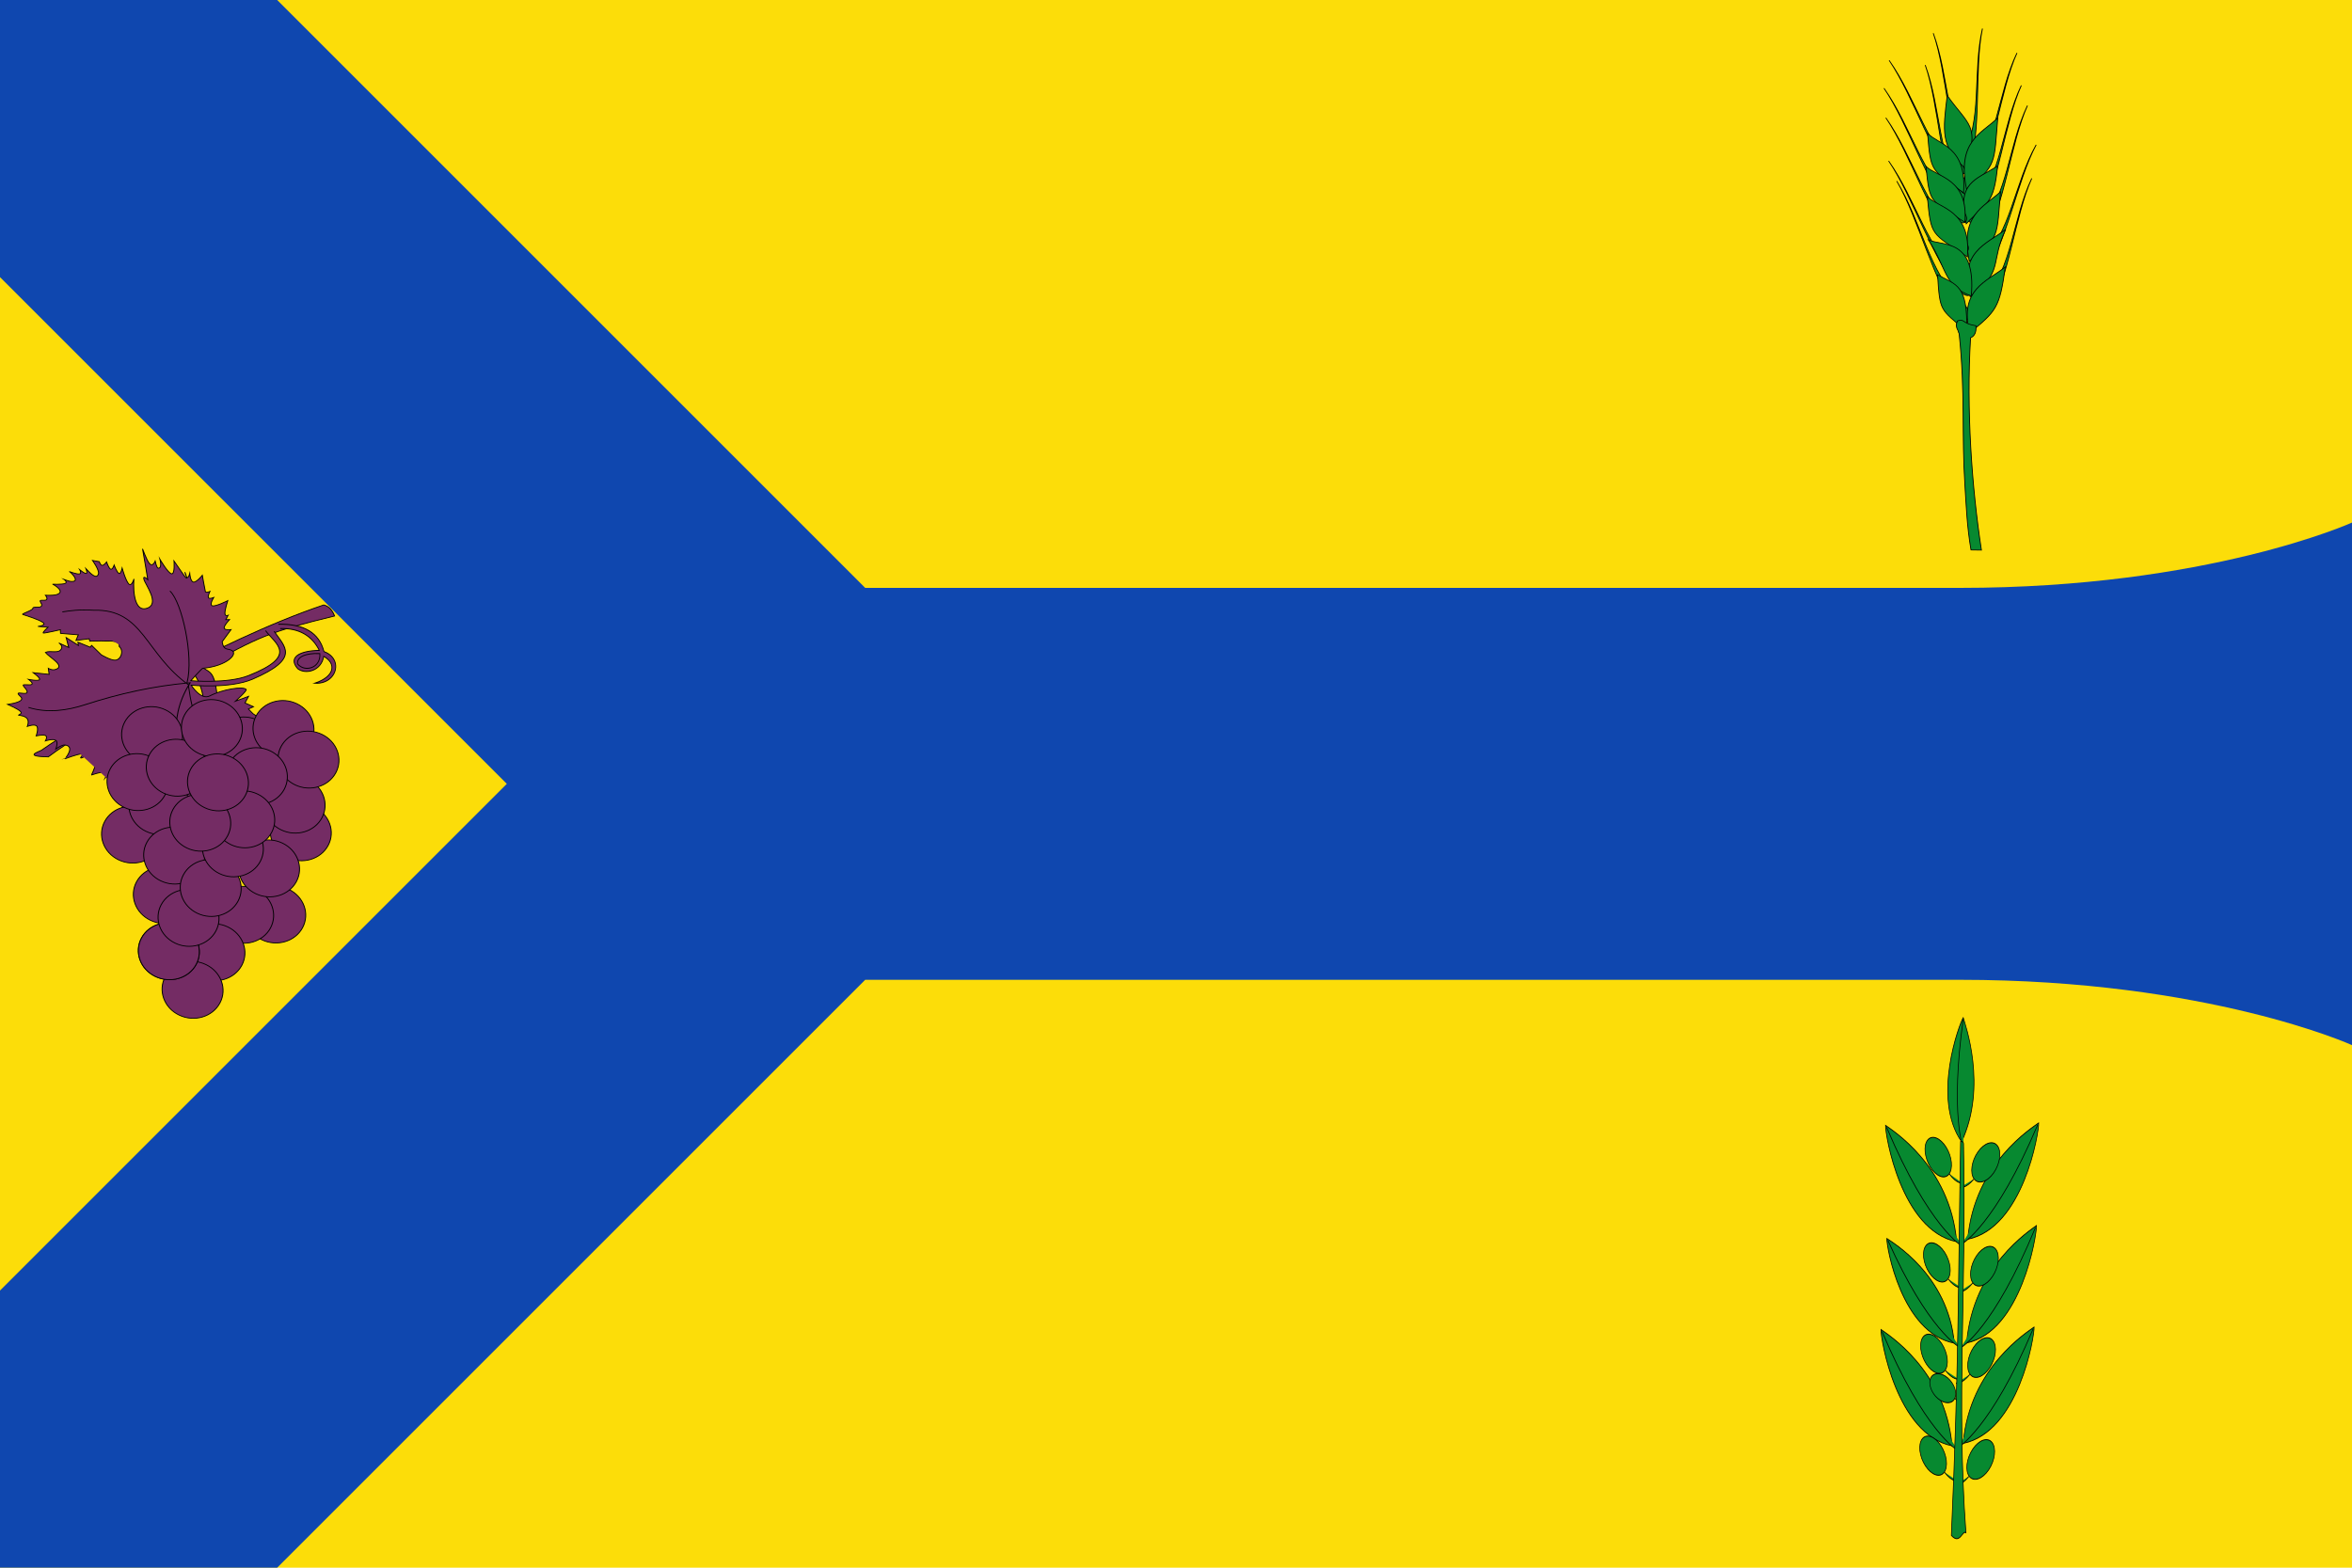
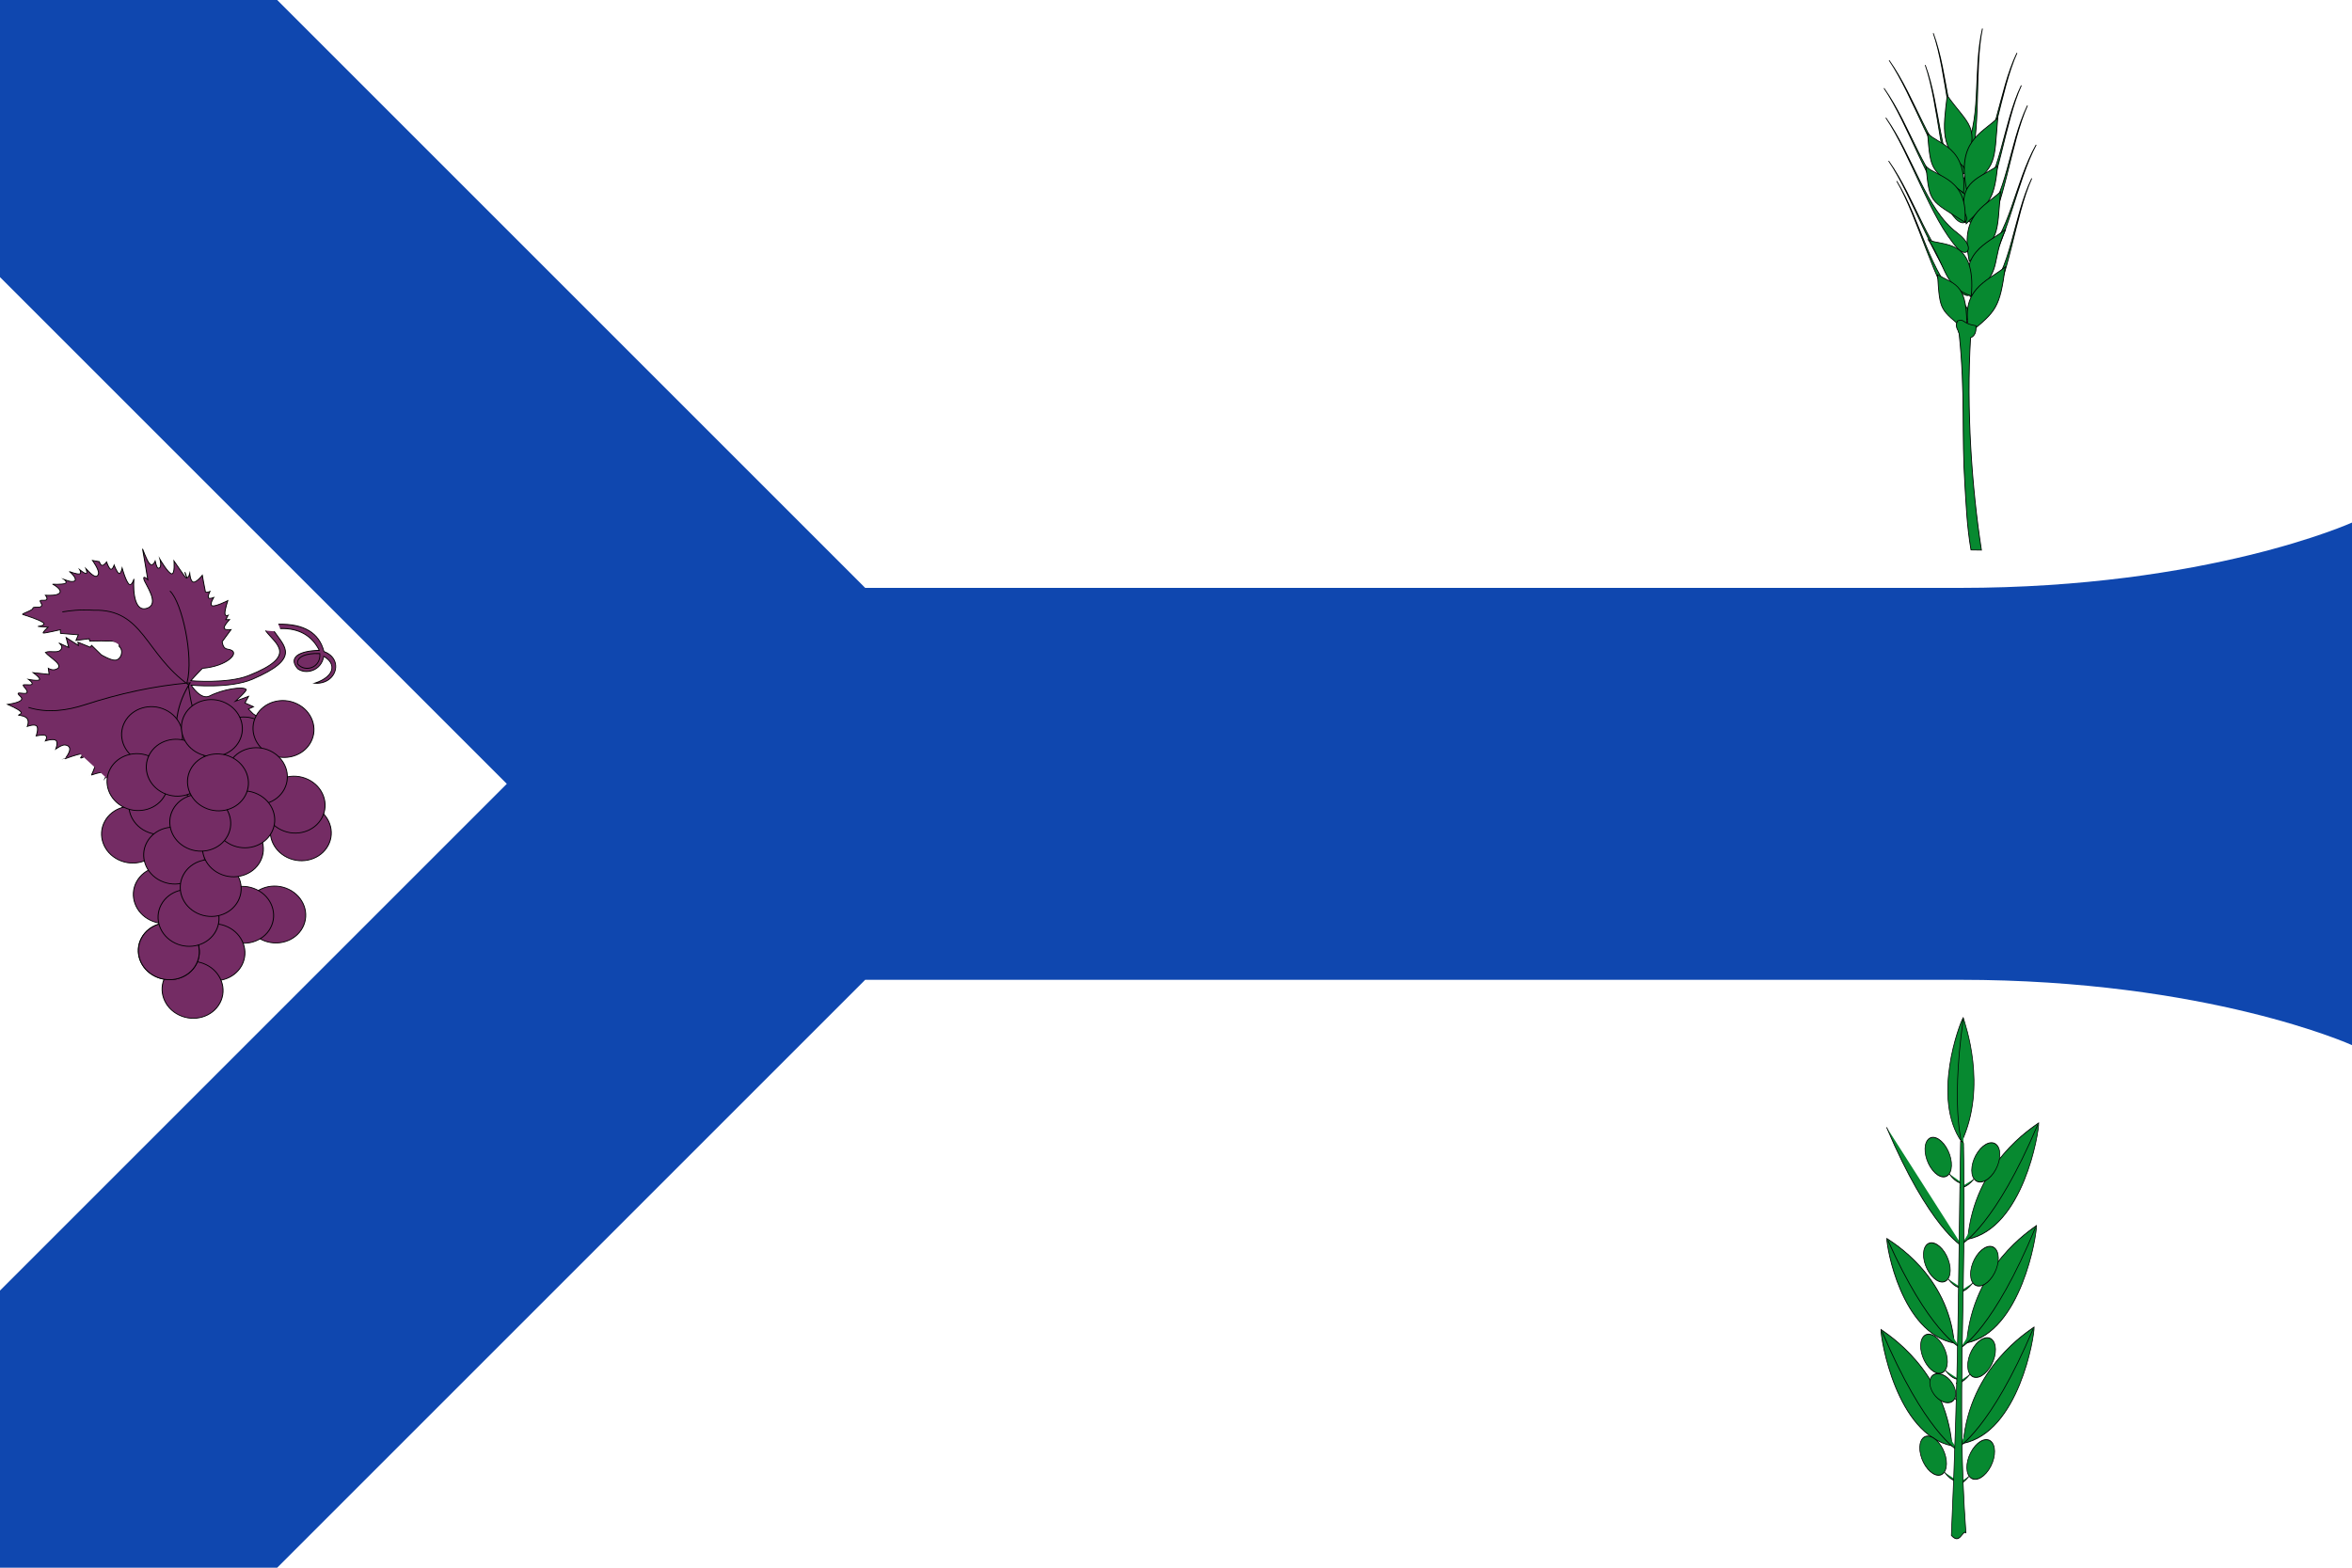
<svg xmlns="http://www.w3.org/2000/svg" width="3000" height="2000">
  <defs>
    <linearGradient id="a">
      <stop style="stop-color:#5d070b;stop-opacity:1" offset="0" />
      <stop offset=".5" style="stop-color:#ed1c24;stop-opacity:1" />
      <stop style="stop-color:#5d070a;stop-opacity:1" offset="1" />
    </linearGradient>
    <linearGradient id="b">
      <stop style="stop-color:#403800;stop-opacity:1" offset="0" />
      <stop offset=".5" style="stop-color:#c8af00;stop-opacity:1" />
      <stop style="stop-color:#403900;stop-opacity:1" offset="1" />
    </linearGradient>
    <linearGradient id="c">
      <stop offset="0" style="stop-color:#746f61;stop-opacity:1" />
      <stop style="stop-color:#a6a195;stop-opacity:1" offset=".505" />
      <stop offset="1" style="stop-color:#777162;stop-opacity:1" />
    </linearGradient>
  </defs>
-   <path style="fill:#fcdd09;fill-rule:evenodd;stroke:none" d="M0-947.638h3000v2000H0z" transform="translate(0 947.638)" />
+   <path style="fill:#fcdd09;fill-rule:evenodd;stroke:none" d="M0-947.638h3000H0z" transform="translate(0 947.638)" />
  <path style="fill:#0f47af;fill-rule:evenodd;stroke:none" d="M0 0v353.563L646.438 1000 0 1646.438V2000h353.563l750-750H2500c316.073 0 500 83.333 500 83.333V666.667S2816.073 750 2500 750H1103.562l-750-750H0z" />
  <g style="fill:#742c64;stroke-width:1;stroke-miterlimit:9.077;stroke-dasharray:none">
    <g style="fill:#742c64;stroke-width:1;stroke-miterlimit:9.077;stroke-dasharray:none">
-       <path d="M282.4 424.822c-2-.425-.578 4.968-.578 4.968-13.15 7.328-26.013 12.07-38.837 22.753-6.613-.159-3.367-1.311-1.92-2.07 11.568-9.023 49.519-34.216 79.586-45.452 1.535.43 2.446 1.732 3.054 3.456-18.98 5.136-21.295 6.54-37.114 16.172 2.295 1.777 3.522 1.012 4.292 12.097l-1.766 17.092-2.5-.531c.35-8.277 2.345-22.976-4.218-28.485z" style="fill:#742c64;fill-opacity:1;fill-rule:evenodd;stroke:#000;stroke-width:.259;stroke-linecap:butt;stroke-linejoin:miter;stroke-miterlimit:9.077;stroke-opacity:1;stroke-dasharray:none" transform="matrix(4.524 0 0 4.079 -1037.707 -880.315)" />
      <g style="fill:#742c64;stroke-width:1.188;stroke-miterlimit:9.077;stroke-dasharray:none">
        <path style="fill:#742c64;fill-opacity:1;fill-rule:evenodd;stroke:#000;stroke-width:.307;stroke-linecap:butt;stroke-linejoin:miter;stroke-miterlimit:9.077;stroke-opacity:1;stroke-dasharray:none;display:inline" d="M-123.454 243.129c.943-5.77 6.618-12.967-11.965-12.974-7.728-.003-18.536 6.005-18.536 6.005s5.263 2.696 5.514 2.614c7.824-2.547 13.512.201 11.457 2.376-.764.999-2.434.839-1.487 4.025l4.542 2.92s-2.131.56-1.867 1.457c.264.897 2.923 2.131 2.923 2.131l-1.169.484 1.356 1.173s-1.19-.131-.67 1.121c.52 1.253 2.751 3.89 2.751 3.89s-4.525-.439-5.489.298c-.963.737 1.635 2.65 1.635 2.65s-1.58-.023-1.648.617c-.068.641 1.376 1.945 1.376 1.945s-1.52-.04-1.408.551c.111.59 1.502 5.95 1.502 5.95s-2.84-1.689-3.741-1.125c-.902.564.134 3.381.134 3.381s-1.004-1.31-1.328-1.025c-.324.285.032 2.167.032 2.167s-.202-5.072-.894-.06c-.691 5.012-.755 5.34-.755 5.34s-1.638-4.668-2.66-4.07c-1.021.598-1.425 6.462-1.425 6.462s-.589-3.448-1.903-2.73c-.4.22.143 2.758.143 2.758s-1.536-1.628-2.054-.2c-.518 1.428.15 6.796-.017 5.91-.168-.885-2.958-10.98-2.958-10.98s-.789 2.404-1.14.631c-.376-1.892 1.408-10.616-3.444-10.217-5.43.447.136 11.338.443 11.682 0 0-1.832-2.36-2.341-1.052-.509 1.309.306 6.286.306 6.286s-1.272-1.896-1.771-1.367c-.499.529-.224 3.482-.224 3.482s-1.219-1.445-1.688-.925c-.468.52-.188 3.006-.188 3.006s-1.33-.87-1.87-.562c-.541.307-.292 1.791-.292 1.791l-.028-.148-1.895 1.31s.66-3.889-.097-5.23c-1.63-2.207-2.59 1.594-3.158 3.347 0 0-.123-1.986-.693-1.67-.571.316-1.37 2.094-1.37 2.094s.118-1.548-.757-1.341c-.874.207-2.74 2.169-2.74 2.169.337-.289 2.07-5.196-.937-3.622-.565.295-1.84 1.604-1.84 1.604s.794-1.466-.279-1.476c-1.073-.009-4.013 1.439-4.013 1.439.322-.145 3.244-4.605-.513-4.052-1.1.162-3.296 1.237-3.296 1.237s.323-1.295-.306-1.624c-.63-.328-2.071 1.048-2.21.31-.14-.737.34-1.533-.483-1.884-.822-.352-2.549 1.182-2.808.478-.26-.704-4.468-.299-4.045-.729.423-.43 4.3-3.927 5.02-5.45.72-1.524-2.138-.643-2.138-.643l2.972-1.612s-2.728-1.099-2.277-1.38c.45-.283 5.708-1.138 5.708-1.138l-.49-1.261 5.254-2.875-1.559-1.582 4.308-1.21-.167-.886 3.627-1.485c1.256-.78 6.133-1.974 4.633-4.255.866-2.108-1.401-4.8-3.306-4.109-1.418.514-3.472 3.682-3.472 3.682l-1.55 4.476-.71-.422-3.024 3.336-.342-1.147-2.59 4.302-.698-3.689-2.362 2.84s1.02-1.55-.207-2.429c-1.676-1.2-3.413 1.114-5.35 1.037.42-2.138 4.356-7.44.541-7.145-1.23.095-2.015 1.343-2.015 1.343l-.657-2.147-4.656 2.707s1.52-2.797.906-3.207c-.613-.41-3.359 1.565-3.359 1.565s.985-1.792.356-2.12c-.63-.328-2.761 1.397-2.873.807-.111-.59.77-2.43.069-2.972-.701-.541-2.733 1.545-2.872.807-.14-.738 1.092-2.055-.115-2.61-1.208-.554-4.716.393-4.716.393s2.436-2.783 2.886-4.075c.449-1.291-1.54-.81-1.09-1.092.452-.282 1.848-1.063 2.088-2.296.24-1.233-1.129-2.636-1.129-2.636s2.61-.033 2.937-1.136c.327-1.102-1.627-3.272-1.627-3.272s2.412-.406 2.936-1.136c.524-.73-.841-1.784-.841-1.784s2.797-.203 3.295-1.237c.498-1.033-1.303-2.897-1.303-2.897s2.553.669 3.426.125c3.068-1.91-2.06-4.705-2.145-4.681 0 0 4.525-.067 5.82-.548 1.296-.48-1.542-1.16-.638-1.374.905-.216 3.786.74 4.257.513 3.092-1.49-3.586-7.695-3.716-7.659 0 0 3.421-.067 4.392-.767.97-.7-.51-2.033-.51-2.033s2.205 1.168 2.672.803c.467-.364-1.275-2.75-.805-2.26.47.49 2.414 1.77 3.135 1.917.72.147-1.248-2.603-.251-1.329l6.93 8c2.118 1.499 5.728 3.944 7.05 1.904 3.239-5-1.938-8-6.318-6.751l-4.5-1.088-2.057-2.22s1.248-.234.579-.94c-.67-.705-3.255-1.882-3.255-1.882s1.923-1.162 1.333-1.618c-.59-.456-3.265-2.269-3.653-3.325-.389-1.056 2.569-.41 2.098-.9-.47-.49-2.64-3.3-2.64-3.3s3.151.67 1.389-1.322c-1.763-1.991-2.54-4.104-2.54-4.104s2.226 1.278 3.382 1.226c1.156-.053 1.241-1.437 1.241-1.437s1.776 1.56 2.609 1.132c.833-.428.722-2.845.722-2.845s1.906 1.912 2.812 1.541c.907-.371-.19-3.676.815-3.026 1.005.65 2.501 3.066 3.992 2.453 1.491-.614 1.86-5.496 1.972-4.906.112.59.714 1.276 1.264 1.354.55.079.826-1.63.938-1.04.111.59-.088 2.2.418 2.214.507.013 1.608-2.162 1.608-2.162s.699 3.029 1.819 2.287 2.662-5.255 2.662-5.255 1.14 2.865 2.041 3.467c.902.601 1.453-1.651 1.564-1.061l.39 2.066s1.6-1.537 1.676-.47c-1.19 1.849-2.332 13.498 1.017 12.652 2.824-.713 1.556-12.754.77-12.533 0 0 .299 2.247.85 1.16.55-1.087 2.583-8.341 2.583-8.341s.87 5.272 1.67 6.835c.799 1.563 1.416-1.175 1.527-.585.112.59-.213 3.207.55 3.576.763.368 2.501-2.102 2.501-2.102l-.352 4.14s3.017-2.713 3.212-1.68c.195 1.033-1.252 4.548-.911 5.851.34 1.303 2.079-1.672 2.274-.639.195 1.033-.049 3.744-.049 3.744s2.95-4.403 3.2-3.075c.251 1.328.637 6.037.637 6.037s.734-1.45.846-.859c.111.59-.28 3.187-.28 3.187l2.549-1.183s-1.542 3.104-1.134 4.67c.859 3.3 4.707.232 4.707.232l-2.195 3.725-.715 2.221 1.907.086-2.059 2.443 2.094 1.743-4.736.119s5.174 1.954 5.024 2.549c-.387 1.531-7.128 3.213-12.133 2.68-3.525-.374-4.134 6.135-4.134 6.135s11.284-6.468 19.787-6.196c17.973.574 14.714 6.688 13.797 13.337" transform="matrix(3.477 -1.375 -1.535 -3.156 1141.182 1402.065)" />
        <g style="fill:#742c64;stroke:#000;stroke-width:.384;stroke-linecap:round;stroke-miterlimit:9.077;stroke-opacity:1;stroke-dasharray:none">
          <path d="m823.5 359-.25-.5c3.823 7.39 3.537 16.009 2 23.75-3.095 15.594-4.637 30.587-4 46.25 17.365-15.279 31.48-10.058 38.5-16.25 6.708-5.916 12.04-13.09 14.25-19" style="fill:#742c64;stroke:#000;stroke-width:.384;stroke-linecap:round;stroke-linejoin:miter;stroke-miterlimit:9.077;stroke-opacity:1;stroke-dasharray:none" transform="matrix(.703 2.735 2.966 -.371 -1605.783 -1216.097)" />
          <path d="M822.25 427.75C805.49 412.69 785.198 417.046 783 396c-1.205-6.077-1.095-9.523-1-13M821 427.25c-11.489 5.633-36.334 6.472-42.25 2.75M822.5 427.5c6.914-.748 13.286-1.135 16.25.75 12.541 5.21 23.661 6.477 26 6.5" style="fill:#742c64;stroke:#000;stroke-width:.384;stroke-linecap:round;stroke-linejoin:miter;stroke-miterlimit:9.077;stroke-opacity:1;stroke-dasharray:none" transform="matrix(.703 2.735 2.966 -.371 -1605.783 -1216.097)" />
        </g>
      </g>
      <g style="fill:#742c64;stroke-width:1.666;stroke-miterlimit:9.077;stroke-dasharray:none">
        <path style="fill:#742c64;fill-opacity:1;stroke:#000;stroke-width:.431;stroke-miterlimit:9.077;stroke-opacity:1;stroke-dasharray:none;display:inline" d="M-72.895 245.969c10.12-.254 16.886 3.419 20.674 10.134-10.957.196-16.519 3.4-11.398 8.499 4.119 2.784 12.456 1.111 13.727-5.736 6.533 3.18 6.206 9.243-4.707 12.47 7.65.38 11.877-4.602 10.9-9.033-.513-2.32-2.442-4.48-6.072-5.648-2.527-8.7-10.51-12.927-24.07-12.689" transform="matrix(2.417 0 0 2.75 533.517 125.455)" />
        <path style="fill:#742c64;fill-opacity:1;stroke:#000;stroke-width:.431;stroke-miterlimit:9.077;stroke-opacity:1;stroke-dasharray:none;display:inline" d="M-51.946 257.588c.61 6.778-8.085 8.832-11.766 4.757-.495-3.229 4.417-5.087 11.766-4.757z" transform="matrix(2.417 0 0 2.75 533.517 125.455)" />
      </g>
    </g>
    <g style="fill:#742c64;fill-opacity:1;stroke-width:1.523;stroke-miterlimit:9.077;stroke-dasharray:none">
      <path transform="matrix(2.015 .315 -.281 1.808 -1044.638 -237.08)" d="M783.942 599.635c-10.029-3.377-15.519-14.546-12.262-24.946 3.256-10.4 14.026-16.093 24.055-12.716 10.028 3.377 15.518 14.546 12.262 24.946-3.253 10.387-14.002 16.082-24.024 12.727" style="fill:#742c64;fill-opacity:1;fill-rule:evenodd;stroke:#000;stroke-width:.576;stroke-linecap:round;stroke-linejoin:round;stroke-miterlimit:9.077;stroke-opacity:1;stroke-dasharray:none;stroke-dashoffset:0" />
      <path transform="matrix(2.015 .315 -.281 1.808 -1052.54 -272.365)" d="M783.942 599.635c-10.029-3.377-15.519-14.546-12.262-24.946 3.256-10.4 14.026-16.093 24.055-12.716 10.028 3.377 15.518 14.546 12.262 24.946-3.253 10.387-14.002 16.082-24.024 12.727" style="fill:#742c64;fill-opacity:1;fill-rule:evenodd;stroke:#000;stroke-width:.576;stroke-linecap:round;stroke-linejoin:round;stroke-miterlimit:9.077;stroke-opacity:1;stroke-dasharray:none;stroke-dashoffset:0" />
      <path transform="matrix(2.015 .315 -.281 1.808 -1116.702 -347.887)" d="M783.942 599.635c-10.029-3.377-15.519-14.546-12.262-24.946 3.256-10.4 14.026-16.093 24.055-12.716 10.028 3.377 15.518 14.546 12.262 24.946-3.253 10.387-14.002 16.082-24.024 12.727" style="fill:#742c64;fill-opacity:1;fill-rule:evenodd;stroke:#000;stroke-width:.576;stroke-linecap:round;stroke-linejoin:round;stroke-miterlimit:9.077;stroke-opacity:1;stroke-dasharray:none;stroke-dashoffset:0" />
      <path transform="matrix(2.015 .315 -.281 1.808 -1234.341 -361.065)" d="M783.942 599.635c-10.029-3.377-15.519-14.546-12.262-24.946 3.256-10.4 14.026-16.093 24.055-12.716 10.028 3.377 15.518 14.546 12.262 24.946-3.253 10.387-14.002 16.082-24.024 12.727" style="fill:#742c64;fill-opacity:1;fill-rule:evenodd;stroke:#000;stroke-width:.576;stroke-linecap:round;stroke-linejoin:round;stroke-miterlimit:9.077;stroke-opacity:1;stroke-dasharray:none;stroke-dashoffset:0" />
      <path transform="matrix(2.015 .315 -.281 1.808 -1066.732 -368.874)" d="M783.942 599.635c-10.029-3.377-15.519-14.546-12.262-24.946 3.256-10.4 14.026-16.093 24.055-12.716 10.028 3.377 15.518 14.546 12.262 24.946-3.253 10.387-14.002 16.082-24.024 12.727" style="fill:#742c64;fill-opacity:1;fill-rule:evenodd;stroke:#000;stroke-width:.576;stroke-linecap:round;stroke-linejoin:round;stroke-miterlimit:9.077;stroke-opacity:1;stroke-dasharray:none;stroke-dashoffset:0" />
-       <path transform="matrix(2.015 .315 -.281 1.808 -1034.85 -329.834)" d="M783.942 599.635c-10.029-3.377-15.519-14.546-12.262-24.946 3.256-10.4 14.026-16.093 24.055-12.716 10.028 3.377 15.518 14.546 12.262 24.946-3.253 10.387-14.002 16.082-24.024 12.727" style="fill:#742c64;fill-opacity:1;fill-rule:evenodd;stroke:#000;stroke-width:.576;stroke-linecap:round;stroke-linejoin:round;stroke-miterlimit:9.077;stroke-opacity:1;stroke-dasharray:none;stroke-dashoffset:0" />
      <path transform="matrix(2.015 .315 -.281 1.808 -1259.911 -234.115)" d="M783.942 599.635c-10.029-3.377-15.519-14.546-12.262-24.946 3.256-10.4 14.026-16.093 24.055-12.716 10.028 3.377 15.518 14.546 12.262 24.946-3.253 10.387-14.002 16.082-24.024 12.727" style="fill:#742c64;fill-opacity:1;fill-rule:evenodd;stroke:#000;stroke-width:.576;stroke-linecap:round;stroke-linejoin:round;stroke-miterlimit:9.077;stroke-opacity:1;stroke-dasharray:none;stroke-dashoffset:0" />
      <path transform="matrix(2.015 .315 -.281 1.808 -1225.054 -270.563)" d="M783.942 599.635c-10.029-3.377-15.519-14.546-12.262-24.946 3.256-10.4 14.026-16.093 24.055-12.716 10.028 3.377 15.518 14.546 12.262 24.946-3.253 10.387-14.002 16.082-24.024 12.727" style="fill:#742c64;fill-opacity:1;fill-rule:evenodd;stroke:#000;stroke-width:.576;stroke-linecap:round;stroke-linejoin:round;stroke-miterlimit:9.077;stroke-opacity:1;stroke-dasharray:none;stroke-dashoffset:0" />
      <path transform="matrix(2.015 .315 -.281 1.808 -1252.918 -301.116)" d="M783.942 599.635c-10.029-3.377-15.519-14.546-12.262-24.946 3.256-10.4 14.026-16.093 24.055-12.716 10.028 3.377 15.518 14.546 12.262 24.946-3.253 10.387-14.002 16.082-24.024 12.727" style="fill:#742c64;fill-opacity:1;fill-rule:evenodd;stroke:#000;stroke-width:.576;stroke-linecap:round;stroke-linejoin:round;stroke-miterlimit:9.077;stroke-opacity:1;stroke-dasharray:none;stroke-dashoffset:0" />
      <path transform="matrix(2.015 .315 -.281 1.808 -1100.647 -308.706)" d="M783.942 599.635c-10.029-3.377-15.519-14.546-12.262-24.946 3.256-10.4 14.026-16.093 24.055-12.716 10.028 3.377 15.518 14.546 12.262 24.946-3.253 10.387-14.002 16.082-24.024 12.727" style="fill:#742c64;fill-opacity:1;fill-rule:evenodd;stroke:#000;stroke-width:.576;stroke-linecap:round;stroke-linejoin:round;stroke-miterlimit:9.077;stroke-opacity:1;stroke-dasharray:none;stroke-dashoffset:0" />
      <path transform="matrix(2.015 .315 -.281 1.808 -1202.857 -319.47)" d="M783.942 599.635c-10.029-3.377-15.519-14.546-12.262-24.946 3.256-10.4 14.026-16.093 24.055-12.716 10.028 3.377 15.518 14.546 12.262 24.946-3.253 10.387-14.002 16.082-24.024 12.727" style="fill:#742c64;fill-opacity:1;fill-rule:evenodd;stroke:#000;stroke-width:.576;stroke-linecap:round;stroke-linejoin:round;stroke-miterlimit:9.077;stroke-opacity:1;stroke-dasharray:none;stroke-dashoffset:0" />
      <path transform="matrix(2.015 .315 -.281 1.808 -1158.043 -370.073)" d="M783.942 599.635c-10.029-3.377-15.519-14.546-12.262-24.946 3.256-10.4 14.026-16.093 24.055-12.716 10.028 3.377 15.518 14.546 12.262 24.946-3.253 10.387-14.002 16.082-24.024 12.727" style="fill:#742c64;fill-opacity:1;fill-rule:evenodd;stroke:#000;stroke-width:.576;stroke-linecap:round;stroke-linejoin:round;stroke-miterlimit:9.077;stroke-opacity:1;stroke-dasharray:none;stroke-dashoffset:0" />
      <path transform="matrix(2.015 .315 -.281 1.808 -1077.247 -132.183)" d="M783.942 599.635c-10.029-3.377-15.519-14.546-12.262-24.946 3.256-10.4 14.026-16.093 24.055-12.716 10.028 3.377 15.518 14.546 12.262 24.946-3.253 10.387-14.002 16.082-24.024 12.727" style="fill:#742c64;fill-opacity:1;fill-rule:evenodd;stroke:#000;stroke-width:.576;stroke-linecap:round;stroke-linejoin:round;stroke-miterlimit:9.077;stroke-opacity:1;stroke-dasharray:none;stroke-dashoffset:0" />
      <path transform="matrix(2.015 .315 -.281 1.808 -1118.173 -131.818)" d="M783.942 599.635c-10.029-3.377-15.519-14.546-12.262-24.946 3.256-10.4 14.026-16.093 24.055-12.716 10.028 3.377 15.518 14.546 12.262 24.946-3.253 10.387-14.002 16.082-24.024 12.727" style="fill:#742c64;fill-opacity:1;fill-rule:evenodd;stroke:#000;stroke-width:.576;stroke-linecap:round;stroke-linejoin:round;stroke-miterlimit:9.077;stroke-opacity:1;stroke-dasharray:none;stroke-dashoffset:0" />
-       <path transform="matrix(2.015 .315 -.281 1.808 -1085.115 -191.035)" d="M783.942 599.635c-10.029-3.377-15.519-14.546-12.262-24.946 3.256-10.4 14.026-16.093 24.055-12.716 10.028 3.377 15.518 14.546 12.262 24.946-3.253 10.387-14.002 16.082-24.024 12.727" style="fill:#742c64;fill-opacity:1;fill-rule:evenodd;stroke:#000;stroke-width:.576;stroke-linecap:round;stroke-linejoin:round;stroke-miterlimit:9.077;stroke-opacity:1;stroke-dasharray:none;stroke-dashoffset:0" />
      <path transform="matrix(2.015 .315 -.281 1.808 -1219.344 -157.048)" d="M783.942 599.635c-10.029-3.377-15.519-14.546-12.262-24.946 3.256-10.4 14.026-16.093 24.055-12.716 10.028 3.377 15.518 14.546 12.262 24.946-3.253 10.387-14.002 16.082-24.024 12.727" style="fill:#742c64;fill-opacity:1;fill-rule:evenodd;stroke:#000;stroke-width:.576;stroke-linecap:round;stroke-linejoin:round;stroke-miterlimit:9.077;stroke-opacity:1;stroke-dasharray:none;stroke-dashoffset:0" />
      <path transform="matrix(2.015 .315 -.281 1.808 -1206.185 -207.37)" d="M783.942 599.635c-10.029-3.377-15.519-14.546-12.262-24.946 3.256-10.4 14.026-16.093 24.055-12.716 10.028 3.377 15.518 14.546 12.262 24.946-3.253 10.387-14.002 16.082-24.024 12.727" style="fill:#742c64;fill-opacity:1;fill-rule:evenodd;stroke:#000;stroke-width:.576;stroke-linecap:round;stroke-linejoin:round;stroke-miterlimit:9.077;stroke-opacity:1;stroke-dasharray:none;stroke-dashoffset:0" />
      <path transform="matrix(2.015 .315 -.281 1.808 -1154.785 -84.083)" d="M783.942 599.635c-10.029-3.377-15.519-14.546-12.262-24.946 3.256-10.4 14.026-16.093 24.055-12.716 10.028 3.377 15.518 14.546 12.262 24.946-3.253 10.387-14.002 16.082-24.024 12.727" style="fill:#742c64;fill-opacity:1;fill-rule:evenodd;stroke:#000;stroke-width:.576;stroke-linecap:round;stroke-linejoin:round;stroke-miterlimit:9.077;stroke-opacity:1;stroke-dasharray:none;stroke-dashoffset:0" />
      <path transform="matrix(2.015 .315 -.281 1.808 -1182.682 -36.069)" d="M783.942 599.635c-10.029-3.377-15.519-14.546-12.262-24.946 3.256-10.4 14.026-16.093 24.055-12.716 10.028 3.377 15.518 14.546 12.262 24.946-3.253 10.387-14.002 16.082-24.024 12.727" style="fill:#742c64;fill-opacity:1;fill-rule:evenodd;stroke:#000;stroke-width:.576;stroke-linecap:round;stroke-linejoin:round;stroke-miterlimit:9.077;stroke-opacity:1;stroke-dasharray:none;stroke-dashoffset:0" />
      <path transform="matrix(2.015 .315 -.281 1.808 -1212.974 -85.336)" d="M783.942 599.635c-10.029-3.377-15.519-14.546-12.262-24.946 3.256-10.4 14.026-16.093 24.055-12.716 10.028 3.377 15.518 14.546 12.262 24.946-3.253 10.387-14.002 16.082-24.024 12.727" style="fill:#742c64;fill-opacity:1;fill-rule:evenodd;stroke:#000;stroke-width:.576;stroke-linecap:round;stroke-linejoin:round;stroke-miterlimit:9.077;stroke-opacity:1;stroke-dasharray:none;stroke-dashoffset:0" />
      <path style="fill:#742c64;fill-opacity:1;fill-rule:evenodd;stroke:#000;stroke-width:.576;stroke-linecap:round;stroke-linejoin:round;stroke-miterlimit:9.077;stroke-opacity:1;stroke-dasharray:none;stroke-dashoffset:0" d="M783.942 599.635c-10.029-3.377-15.519-14.546-12.262-24.946 3.256-10.4 14.026-16.093 24.055-12.716 10.028 3.377 15.518 14.546 12.262 24.946-3.253 10.387-14.002 16.082-24.024 12.727" transform="matrix(2.015 .315 -.281 1.808 -1212.974 -85.336)" />
      <path transform="matrix(2.015 .315 -.281 1.808 -1187.84 -127.909)" d="M783.942 599.635c-10.029-3.377-15.519-14.546-12.262-24.946 3.256-10.4 14.026-16.093 24.055-12.716 10.028 3.377 15.518 14.546 12.262 24.946-3.253 10.387-14.002 16.082-24.024 12.727" style="fill:#742c64;fill-opacity:1;fill-rule:evenodd;stroke:#000;stroke-width:.576;stroke-linecap:round;stroke-linejoin:round;stroke-miterlimit:9.077;stroke-opacity:1;stroke-dasharray:none;stroke-dashoffset:0" />
      <path transform="matrix(2.015 .315 -.281 1.808 -1159.564 -166.023)" d="M783.942 599.635c-10.029-3.377-15.519-14.546-12.262-24.946 3.256-10.4 14.026-16.093 24.055-12.716 10.028 3.377 15.518 14.546 12.262 24.946-3.253 10.387-14.002 16.082-24.024 12.727" style="fill:#742c64;fill-opacity:1;fill-rule:evenodd;stroke:#000;stroke-width:.576;stroke-linecap:round;stroke-linejoin:round;stroke-miterlimit:9.077;stroke-opacity:1;stroke-dasharray:none;stroke-dashoffset:0" />
      <path transform="matrix(2.015 .315 -.281 1.808 -1131.27 -216.594)" d="M783.942 599.635c-10.029-3.377-15.519-14.546-12.262-24.946 3.256-10.4 14.026-16.093 24.055-12.716 10.028 3.377 15.518 14.546 12.262 24.946-3.253 10.387-14.002 16.082-24.024 12.727" style="fill:#742c64;fill-opacity:1;fill-rule:evenodd;stroke:#000;stroke-width:.576;stroke-linecap:round;stroke-linejoin:round;stroke-miterlimit:9.077;stroke-opacity:1;stroke-dasharray:none;stroke-dashoffset:0" />
      <path transform="matrix(2.015 .315 -.281 1.808 -1116.759 -253.609)" d="M783.942 599.635c-10.029-3.377-15.519-14.546-12.262-24.946 3.256-10.4 14.026-16.093 24.055-12.716 10.028 3.377 15.518 14.546 12.262 24.946-3.253 10.387-14.002 16.082-24.024 12.727" style="fill:#742c64;fill-opacity:1;fill-rule:evenodd;stroke:#000;stroke-width:.576;stroke-linecap:round;stroke-linejoin:round;stroke-miterlimit:9.077;stroke-opacity:1;stroke-dasharray:none;stroke-dashoffset:0" />
      <path transform="matrix(2.015 .315 -.281 1.808 -1172.894 -249.301)" d="M783.942 599.635c-10.029-3.377-15.519-14.546-12.262-24.946 3.256-10.4 14.026-16.093 24.055-12.716 10.028 3.377 15.518 14.546 12.262 24.946-3.253 10.387-14.002 16.082-24.024 12.727" style="fill:#742c64;fill-opacity:1;fill-rule:evenodd;stroke:#000;stroke-width:.576;stroke-linecap:round;stroke-linejoin:round;stroke-miterlimit:9.077;stroke-opacity:1;stroke-dasharray:none;stroke-dashoffset:0" />
      <path transform="matrix(2.015 .315 -.281 1.808 -1150.299 -300.765)" d="M783.942 599.635c-10.029-3.377-15.519-14.546-12.262-24.946 3.256-10.4 14.026-16.093 24.055-12.716 10.028 3.377 15.518 14.546 12.262 24.946-3.253 10.387-14.002 16.082-24.024 12.727" style="fill:#742c64;fill-opacity:1;fill-rule:evenodd;stroke:#000;stroke-width:.576;stroke-linecap:round;stroke-linejoin:round;stroke-miterlimit:9.077;stroke-opacity:1;stroke-dasharray:none;stroke-dashoffset:0" />
    </g>
  </g>
  <g style="fill:#078930;fill-opacity:1;stroke-width:1.35;stroke-miterlimit:4;stroke-dasharray:none">
    <g style="fill:#078930;fill-opacity:1;stroke-width:1.35;stroke-miterlimit:4;stroke-dasharray:none">
      <path d="M682.962 651.639c-.432-3.805-3.04-6.966-5.657-9.667-16.829-16.478-19.769-51.692-32.972-78.18 11.763 24.621 18.073 67.99 32.162 88.93 1.12 1.466 3.06 3.318 5.072 2.361 1.126-.74 1.464-2.204 1.395-3.444zM684.036 626.788c-.658-3.772-3.45-6.771-6.223-9.312-17.781-15.446-22.815-50.422-37.574-76.076 13.21 23.877 22.094 66.792 37.406 86.855 1.206 1.397 3.252 3.13 5.204 2.055 1.08-.805 1.33-2.288 1.187-3.522zM682.516 603.221c-.432-3.804-3.04-6.965-5.657-9.666-16.829-16.479-19.769-51.692-32.972-78.18 11.763 24.62 18.073 67.99 32.162 88.93 1.12 1.466 3.06 3.318 5.072 2.361 1.126-.74 1.464-2.204 1.395-3.445z" style="fill:#078930;fill-opacity:1;fill-rule:evenodd;stroke:#000;stroke-width:.498;stroke-miterlimit:4;stroke-opacity:1;stroke-dasharray:none" transform="matrix(-2.104 -.03 .133 1.919 3872.23 -835.012)" />
      <path d="M685.377 589.871c-.433-3.804-3.04-6.965-5.657-9.666-16.829-16.478-19.77-51.692-32.972-78.18 11.762 24.62 18.073 67.99 32.162 88.93 1.12 1.466 3.06 3.318 5.072 2.361 1.125-.74 1.464-2.204 1.395-3.445zM686.668 568.321c-.433-3.804-3.04-6.965-5.657-9.666-16.829-16.479-19.77-51.692-32.972-78.18 11.762 24.62 18.073 67.99 32.162 88.93 1.12 1.466 3.06 3.318 5.072 2.361 1.125-.74 1.464-2.204 1.395-3.445zM687.76 654.714c.432-3.805 3.04-6.965 5.657-9.666 16.829-16.479 19.769-51.693 32.972-78.181-11.763 24.621-18.073 67.99-32.162 88.93-1.12 1.467-3.06 3.318-5.072 2.362-1.125-.74-1.464-2.205-1.395-3.445z" style="fill:#078930;fill-opacity:1;fill-rule:evenodd;stroke:#000;stroke-width:.498;stroke-miterlimit:4;stroke-opacity:1;stroke-dasharray:none" transform="matrix(-2.104 -.03 .133 1.919 3872.23 -835.012)" />
      <path d="M685.847 638.496c.695-3.766 3.515-6.738 6.313-9.252 17.93-15.274 23.3-50.2 38.306-75.71-13.44 23.748-22.738 66.575-38.242 86.49-1.22 1.386-3.282 3.099-5.224 2.005-1.071-.816-1.308-2.3-1.153-3.533zM688.931 558.22c.309-3.816-1.64-7.42-3.687-10.575-13.337-19.414-9.433-54.534-17.281-83.07 6.795 26.427 4.626 70.198 14.413 93.462.817 1.655 2.363 3.846 4.522 3.295 1.247-.509 1.861-1.88 2.033-3.111z" style="fill:#078930;fill-opacity:1;fill-rule:evenodd;stroke:#000;stroke-width:.498;stroke-miterlimit:4;stroke-opacity:1;stroke-dasharray:none" transform="matrix(-2.104 -.03 .133 1.919 3872.23 -835.012)" />
      <path d="M683.252 583.013c-.309-3.816 1.64-7.42 3.688-10.575 13.336-19.414 9.432-54.534 17.28-83.07-6.795 26.427-4.626 70.198-14.413 93.461-.816 1.656-2.363 3.847-4.522 3.296-1.247-.509-1.861-1.881-2.033-3.112zM677.03 561.755c-.309-3.817 1.64-7.42 3.688-10.576 13.336-19.414 9.432-54.533 17.28-83.07-6.795 26.427-4.626 70.198-14.413 93.462-.816 1.655-2.363 3.846-4.522 3.295-1.247-.509-1.861-1.88-2.033-3.111z" style="fill:#078930;fill-opacity:1;fill-rule:evenodd;stroke:#000;stroke-width:.498;stroke-miterlimit:4;stroke-opacity:1;stroke-dasharray:none" transform="matrix(-2.104 -.03 .133 1.919 3872.23 -835.012)" />
      <path d="M681.305 571.56c.695-3.765 3.515-6.738 6.313-9.251 17.93-15.274 23.3-50.2 38.306-75.71-13.439 23.747-22.737 66.575-38.242 86.49-1.219 1.385-3.282 3.098-5.223 2.004-1.072-.816-1.308-2.3-1.154-3.533z" style="fill:#078930;fill-opacity:1;fill-rule:evenodd;stroke:#000;stroke-width:.498;stroke-miterlimit:4;stroke-opacity:1;stroke-dasharray:none" transform="matrix(-2.104 -.03 .133 1.919 3872.23 -835.012)" />
      <path d="M692.15 509.447c-11.38 19.394-19.214 19.771-7.571 47.866 13.769-13.685 11.708-24.108 7.571-47.866z" style="fill:#078930;fill-opacity:1;fill-rule:evenodd;stroke:#000;stroke-width:.498;stroke-linecap:butt;stroke-linejoin:miter;stroke-miterlimit:4;stroke-opacity:1;stroke-dasharray:none" transform="matrix(-2.104 -.03 .133 1.919 3872.23 -835.012)" />
      <path d="M662.44 523.957c11.154 10.893 25.71 15.92 21.963 47.569-19.71-16.045-17.776-17.941-21.963-47.57z" style="fill:#078930;fill-opacity:1;fill-rule:evenodd;stroke:#000;stroke-width:.498;stroke-linecap:butt;stroke-linejoin:miter;stroke-miterlimit:4;stroke-opacity:1;stroke-dasharray:none" transform="matrix(-2.104 -.03 .133 1.919 3872.23 -835.012)" />
      <path d="M664.573 555.87c13.976 9.63 25.614 11.06 21.444 38.733-13.202-14.436-17.652-12.805-21.444-38.733z" style="fill:#078930;fill-opacity:1;fill-rule:evenodd;stroke:#000;stroke-width:.498;stroke-linecap:butt;stroke-linejoin:miter;stroke-miterlimit:4;stroke-opacity:1;stroke-dasharray:none" transform="matrix(-2.104 -.03 .133 1.919 3872.23 -835.012)" />
      <path d="M663.865 573.012c11.13 10.67 25.675 15.6 21.859 46.586-19.675-15.72-17.738-17.575-21.859-46.586z" style="fill:#078930;fill-opacity:1;fill-rule:evenodd;stroke:#000;stroke-width:.498;stroke-linecap:butt;stroke-linejoin:miter;stroke-miterlimit:4;stroke-opacity:1;stroke-dasharray:none" transform="matrix(-2.104 -.03 .133 1.919 3872.23 -835.012)" />
      <path d="M662.301 597.977c12.668 10.374 29.403 15.207 24.36 45.173-21.805-17.353-13.182-22.36-24.36-45.173z" style="fill:#078930;fill-opacity:1;fill-rule:evenodd;stroke:#000;stroke-width:.498;stroke-linecap:butt;stroke-linejoin:miter;stroke-miterlimit:4;stroke-opacity:1;stroke-dasharray:none" transform="matrix(-2.104 -.03 .133 1.919 3872.23 -835.012)" />
      <path d="M664.122 623.002c11.959 10.025 29.055 15.21 24.387 44.193-17.024-14.684-19.282-17.005-24.387-44.193zM705.658 534.76c-6.275 7.742-23.475 8.243-19.314 39.262 18.842-15.658 19.03-12.948 19.314-39.262z" style="fill:#078930;fill-opacity:1;fill-rule:evenodd;stroke:#000;stroke-width:.498;stroke-linecap:butt;stroke-linejoin:miter;stroke-miterlimit:4;stroke-opacity:1;stroke-dasharray:none" transform="matrix(-2.104 -.03 .133 1.919 3872.23 -835.012)" />
      <path d="M685.596 590.154c.695-3.765 3.515-6.737 6.313-9.25 17.93-15.275 23.3-50.2 38.306-75.711-13.439 23.748-22.737 66.575-38.242 86.49-1.219 1.385-3.282 3.098-5.223 2.005-1.072-.816-1.308-2.3-1.154-3.534z" style="fill:#078930;fill-opacity:1;fill-rule:evenodd;stroke:#000;stroke-width:.498;stroke-miterlimit:4;stroke-opacity:1;stroke-dasharray:none" transform="matrix(-2.104 -.03 .133 1.919 3872.23 -835.012)" />
      <path d="M708.014 556.875c-6.838 7.242-25.286 7.659-21.267 36.765 20.425-14.628 20.588-12.085 21.267-36.765z" style="fill:#078930;fill-opacity:1;fill-rule:evenodd;stroke:#000;stroke-width:.498;stroke-linecap:butt;stroke-linejoin:miter;stroke-miterlimit:4;stroke-opacity:1;stroke-dasharray:none" transform="matrix(-2.104 -.03 .133 1.919 3872.23 -835.012)" />
      <path d="M685.736 609.797c.695-3.765 3.515-6.738 6.313-9.25 17.929-15.275 23.3-50.2 38.305-75.711-13.439 23.748-22.737 66.575-38.241 86.49-1.22 1.385-3.282 3.098-5.224 2.005-1.071-.816-1.308-2.3-1.153-3.534z" style="fill:#078930;fill-opacity:1;fill-rule:evenodd;stroke:#000;stroke-width:.498;stroke-miterlimit:4;stroke-opacity:1;stroke-dasharray:none" transform="matrix(-2.104 -.03 .133 1.919 3872.23 -835.012)" />
-       <path d="M708.467 576.984c-7.031 7.822-26.094 8.291-21.799 39.694 21.036-15.805 21.217-13.062 21.8-39.694z" style="fill:#078930;fill-opacity:1;fill-rule:evenodd;stroke:#000;stroke-width:.498;stroke-linecap:butt;stroke-linejoin:miter;stroke-miterlimit:4;stroke-opacity:1;stroke-dasharray:none" transform="matrix(-2.104 -.03 .133 1.919 3872.23 -835.012)" />
      <path d="M709.66 605.663c-8.085 4.253-29.258-1.97-23.687 36.981 16.427-6.428 13.486-18.172 23.687-36.98z" style="fill:#078930;fill-opacity:1;fill-rule:evenodd;stroke:#000;stroke-width:.498;stroke-linecap:butt;stroke-linejoin:miter;stroke-miterlimit:4;stroke-opacity:1;stroke-dasharray:none" transform="matrix(-2.104 -.03 .133 1.919 3872.23 -835.012)" />
      <path d="M705.547 628.862c-11.06 6.716-18 6.03-15.294 37.393 15.235-14.946 15.427-12.37 15.294-37.393z" style="fill:#078930;fill-opacity:1;fill-rule:evenodd;stroke:#000;stroke-width:.498;stroke-linecap:butt;stroke-linejoin:miter;stroke-miterlimit:4;stroke-opacity:1;stroke-dasharray:none" transform="matrix(-2.104 -.03 .133 1.919 3872.23 -835.012)" />
    </g>
    <path style="fill:#078930;fill-opacity:1;fill-rule:evenodd;stroke:#000;stroke-width:.498;stroke-linecap:butt;stroke-linejoin:miter;stroke-miterlimit:4;stroke-opacity:1;stroke-dasharray:none" d="M684.396 662.392c-.037 4.22 1.234 6.897 3.781 8.062 5.638 47.37 5.565 99.638 2.344 141.188h6.313c1.467-15.774 1.027-29.355.984-41.625-.13-36.73-4.203-62.134-2.89-102.219.26-.584.468-1.285.562-2.031 1.363-2.841.683-5.058-.156-6.469-4.493-1.669-2.647 1.886-10.938 3.094z" transform="matrix(-2.104 -.03 .133 1.919 3872.23 -835.012)" />
  </g>
  <g style="fill:#078930;stroke-width:1.726;stroke-miterlimit:4;stroke-dasharray:none">
    <g style="fill:#078930;stroke-width:1.726;stroke-miterlimit:4;stroke-dasharray:none">
      <path d="M-59.581 778.121c-6.305 3.563-72.91 34.091-80.186 98.686 63.015-9.672 80.577-91.068 80.186-98.686z" style="fill:#078930;fill-opacity:1;fill-rule:evenodd;stroke:#000;stroke-width:.767;stroke-linecap:butt;stroke-linejoin:miter;stroke-miterlimit:4;stroke-opacity:1;stroke-dasharray:none" transform="matrix(1.129 0 0 1.503 2661.811 523.542)" />
      <path style="fill:#078930;stroke:#000;stroke-width:.767;stroke-linecap:butt;stroke-linejoin:miter;stroke-miterlimit:4;stroke-opacity:1;stroke-dasharray:none" d="M-60.77 779.773c-47.634 84.71-85.234 101.141-85.55 100.889" transform="matrix(1.129 0 0 1.503 2661.811 523.542)" />
      <g style="fill:#078930;stroke-width:2.247;stroke-miterlimit:4;stroke-dasharray:none">
        <path style="fill:#078930;fill-opacity:1;fill-rule:evenodd;stroke:#000;stroke-width:.999;stroke-linecap:butt;stroke-linejoin:miter;stroke-miterlimit:4;stroke-opacity:1;stroke-dasharray:none" d="M-275.47 1061.29c8.858 1.346 95.1 23.039 167.632-38.924-61.8-40.698-160.106 30.608-167.632 38.923z" transform="matrix(.7 .716 .686 -.729 1864 2667.076)" />
        <path style="fill:#078930;stroke:#000;stroke-width:.999;stroke-linecap:butt;stroke-linejoin:miter;stroke-miterlimit:4;stroke-opacity:1;stroke-dasharray:none" d="M-272.79 1060.515c126.457-50.517 174.315-37.43 174.315-36.91" transform="matrix(.7 .716 .686 -.729 1864 2667.076)" />
      </g>
    </g>
    <g style="fill:#078930;stroke-width:1.509;stroke-miterlimit:4;stroke-dasharray:none">
      <g style="fill:#078930;stroke-width:1.731;stroke-miterlimit:4;stroke-dasharray:none">
        <path style="fill:#078930;fill-opacity:1;fill-rule:evenodd;stroke:#000;stroke-width:.77;stroke-linecap:butt;stroke-linejoin:miter;stroke-miterlimit:4;stroke-opacity:1;stroke-dasharray:none" d="M-57.693 682.62c-6.305 3.563-72.91 34.091-80.186 98.686 63.015-9.672 80.578-91.068 80.186-98.686z" transform="matrix(1.112 0 0 1.517 2661.746 528.023)" />
        <path d="M-58.882 684.271c-47.634 84.71-85.234 101.142-85.55 100.89" style="fill:#078930;stroke:#000;stroke-width:.77;stroke-linecap:butt;stroke-linejoin:miter;stroke-miterlimit:4;stroke-opacity:1;stroke-dasharray:none" transform="matrix(1.112 0 0 1.517 2661.746 528.023)" />
      </g>
      <g style="fill:#078930;stroke-width:2.432;stroke-miterlimit:4;stroke-dasharray:none">
        <path style="fill:#078930;fill-opacity:1;fill-rule:evenodd;stroke:#000;stroke-width:1.082;stroke-linecap:butt;stroke-linejoin:miter;stroke-miterlimit:4;stroke-opacity:1;stroke-dasharray:none" d="M-275.47 1061.29c8.858 1.346 95.1 23.039 167.632-38.924-61.8-40.698-160.106 30.608-167.632 38.923z" transform="matrix(.664 .644 .651 -.656 1898.711 2453.66)" />
        <path style="fill:#078930;stroke:#000;stroke-width:1.082;stroke-linecap:butt;stroke-linejoin:miter;stroke-miterlimit:4;stroke-opacity:1;stroke-dasharray:none" d="M-272.79 1060.515c126.457-50.517 174.315-37.43 174.315-36.91" transform="matrix(.664 .644 .651 -.656 1898.711 2453.66)" />
      </g>
    </g>
    <g style="fill:#078930;stroke-width:1.678;stroke-miterlimit:4;stroke-dasharray:none">
      <path d="M-152.455 837.818c2.562 5.395 5.684 6.363 5.684 6.363" style="fill:#078930;stroke:#000;stroke-width:.746;stroke-linecap:butt;stroke-linejoin:miter;stroke-miterlimit:4;stroke-opacity:1;stroke-dasharray:none" transform="matrix(1.173 -.45 .336 1.403 2390.262 539.06)" />
      <path transform="matrix(1.242 .777 .346 -1.744 2647.855 2485.058)" d="M-210.02 310.033c0 4.908-5.86 8.886-13.087 8.886-7.227 0-13.086-3.978-13.086-8.886 0-4.907 5.859-8.885 13.086-8.885s13.086 3.978 13.086 8.885z" style="fill:#078930;fill-opacity:1;stroke:#000;stroke-width:.641;stroke-linejoin:miter;stroke-miterlimit:4;stroke-opacity:1;stroke-dasharray:none" />
    </g>
    <g style="fill:#078930;stroke-width:1.726;stroke-miterlimit:4;stroke-dasharray:none">
      <g style="fill:#078930;stroke-width:2.582;stroke-miterlimit:4;stroke-dasharray:none">
        <path style="fill:#078930;fill-opacity:1;stroke:#000;stroke-width:.546;stroke-linejoin:miter;stroke-miterlimit:4;stroke-opacity:1;stroke-dasharray:none" d="M-210.02 310.033c0 4.908-5.86 8.886-13.087 8.886-7.227 0-13.086-3.978-13.086-8.886 0-4.907 5.859-8.885 13.086-8.885s13.086 3.978 13.086 8.885z" transform="matrix(1.065 1.632 1.11 -1.454 2360.32 2541.993)" />
        <path style="fill:#078930;stroke:#000;stroke-width:1.148;stroke-linecap:butt;stroke-linejoin:miter;stroke-miterlimit:4;stroke-opacity:1;stroke-dasharray:none" d="M-310.02 879.358c16.986 1.254 23.064 9.815 23.064 9.815" transform="matrix(.517 .779 .517 -.689 2187.067 2595.739)" />
      </g>
      <g style="fill:#078930;stroke-width:2.517;stroke-miterlimit:4;stroke-dasharray:none">
        <path style="fill:#078930;fill-opacity:1;stroke:#000;stroke-width:.532;stroke-linejoin:miter;stroke-miterlimit:4;stroke-opacity:1;stroke-dasharray:none" d="M-210.02 310.033c0 4.908-5.86 8.886-13.087 8.886-7.227 0-13.086-3.978-13.086-8.886 0-4.907 5.859-8.885 13.086-8.885s13.086 3.978 13.086 8.885z" transform="matrix(-1.106 1.653 -1.153 -1.473 2638.266 2557.42)" />
        <path style="fill:#078930;stroke:#000;stroke-width:1.119;stroke-linecap:butt;stroke-linejoin:miter;stroke-miterlimit:4;stroke-opacity:1;stroke-dasharray:none" d="M-310.02 879.358c16.986 1.254 23.064 9.815 23.064 9.815" transform="matrix(-.537 .789 -.537 -.698 2818.212 2611.867)" />
      </g>
    </g>
    <g style="fill:#078930;stroke-width:1.726;stroke-miterlimit:4;stroke-dasharray:none">
      <g style="fill:#078930;stroke-width:2.582;stroke-miterlimit:4;stroke-dasharray:none">
        <path style="fill:#078930;fill-opacity:1;stroke:#000;stroke-width:.546;stroke-linejoin:miter;stroke-miterlimit:4;stroke-opacity:1;stroke-dasharray:none" d="M-210.02 310.033c0 4.908-5.86 8.886-13.087 8.886-7.227 0-13.086-3.978-13.086-8.886 0-4.907 5.859-8.885 13.086-8.885s13.086 3.978 13.086 8.885z" transform="matrix(1.065 1.632 1.11 -1.454 2359.199 2671.998)" />
        <path style="fill:#078930;stroke:#000;stroke-width:1.148;stroke-linecap:butt;stroke-linejoin:miter;stroke-miterlimit:4;stroke-opacity:1;stroke-dasharray:none" d="M-310.02 879.358c16.986 1.254 23.064 9.815 23.064 9.815" transform="matrix(.517 .779 .517 -.689 2185.947 2725.744)" />
      </g>
      <g style="fill:#078930;stroke-width:2.517;stroke-miterlimit:4;stroke-dasharray:none">
        <path style="fill:#078930;fill-opacity:1;stroke:#000;stroke-width:.532;stroke-linejoin:miter;stroke-miterlimit:4;stroke-opacity:1;stroke-dasharray:none" d="M-210.02 310.033c0 4.908-5.86 8.886-13.087 8.886-7.227 0-13.086-3.978-13.086-8.886 0-4.907 5.859-8.885 13.086-8.885s13.086 3.978 13.086 8.885z" transform="matrix(-1.106 1.653 -1.153 -1.473 2637.146 2687.426)" />
        <path style="fill:#078930;stroke:#000;stroke-width:1.119;stroke-linecap:butt;stroke-linejoin:miter;stroke-miterlimit:4;stroke-opacity:1;stroke-dasharray:none" d="M-310.02 879.358c16.986 1.254 23.064 9.815 23.064 9.815" transform="matrix(-.537 .789 -.537 -.698 2817.091 2741.872)" />
      </g>
    </g>
    <g style="fill:#078930;stroke-width:1.726;stroke-miterlimit:4;stroke-dasharray:none">
      <path d="M-59.581 778.121c-6.305 3.563-72.91 34.091-80.186 98.686 63.015-9.672 80.577-91.068 80.186-98.686z" style="fill:#078930;fill-opacity:1;fill-rule:evenodd;stroke:#000;stroke-width:.767;stroke-linecap:butt;stroke-linejoin:miter;stroke-miterlimit:4;stroke-opacity:1;stroke-dasharray:none" transform="matrix(1.129 0 0 1.503 2667.655 263.106)" />
      <path style="fill:#078930;stroke:#000;stroke-width:.767;stroke-linecap:butt;stroke-linejoin:miter;stroke-miterlimit:4;stroke-opacity:1;stroke-dasharray:none" d="M-60.77 779.773c-47.634 84.71-85.234 101.141-85.55 100.889" transform="matrix(1.129 0 0 1.503 2667.655 263.106)" />
      <g style="fill:#078930;stroke-width:2.247;stroke-miterlimit:4;stroke-dasharray:none">
-         <path style="fill:#078930;fill-opacity:1;fill-rule:evenodd;stroke:#000;stroke-width:.999;stroke-linecap:butt;stroke-linejoin:miter;stroke-miterlimit:4;stroke-opacity:1;stroke-dasharray:none" d="M-275.47 1061.29c8.858 1.346 95.1 23.039 167.632-38.924-61.8-40.698-160.106 30.608-167.632 38.923z" transform="matrix(.7 .716 .686 -.729 1869.843 2406.64)" />
        <path style="fill:#078930;stroke:#000;stroke-width:.999;stroke-linecap:butt;stroke-linejoin:miter;stroke-miterlimit:4;stroke-opacity:1;stroke-dasharray:none" d="M-272.79 1060.515c126.457-50.517 174.315-37.43 174.315-36.91" transform="matrix(.7 .716 .686 -.729 1869.843 2406.64)" />
      </g>
    </g>
    <g style="fill:#078930;stroke-width:1.726;stroke-miterlimit:4;stroke-dasharray:none">
      <g style="fill:#078930;stroke-width:2.582;stroke-miterlimit:4;stroke-dasharray:none">
        <path style="fill:#078930;fill-opacity:1;stroke:#000;stroke-width:.546;stroke-linejoin:miter;stroke-miterlimit:4;stroke-opacity:1;stroke-dasharray:none" d="M-210.02 310.033c0 4.908-5.86 8.886-13.087 8.886-7.227 0-13.086-3.978-13.086-8.886 0-4.907 5.859-8.885 13.086-8.885s13.086 3.978 13.086 8.885z" transform="matrix(1.065 1.632 1.11 -1.454 2363.958 2425.423)" />
        <path style="fill:#078930;stroke:#000;stroke-width:1.148;stroke-linecap:butt;stroke-linejoin:miter;stroke-miterlimit:4;stroke-opacity:1;stroke-dasharray:none" d="M-310.02 879.358c16.986 1.254 23.064 9.815 23.064 9.815" transform="matrix(.517 .779 .517 -.689 2190.706 2479.17)" />
      </g>
      <g style="fill:#078930;stroke-width:2.517;stroke-miterlimit:4;stroke-dasharray:none">
        <path style="fill:#078930;fill-opacity:1;stroke:#000;stroke-width:.532;stroke-linejoin:miter;stroke-miterlimit:4;stroke-opacity:1;stroke-dasharray:none" d="M-210.02 310.033c0 4.908-5.86 8.886-13.087 8.886-7.227 0-13.086-3.978-13.086-8.886 0-4.907 5.859-8.885 13.086-8.885s13.086 3.978 13.086 8.885z" transform="matrix(-1.106 1.653 -1.153 -1.473 2641.905 2440.852)" />
        <path style="fill:#078930;stroke:#000;stroke-width:1.119;stroke-linecap:butt;stroke-linejoin:miter;stroke-miterlimit:4;stroke-opacity:1;stroke-dasharray:none" d="M-310.02 879.358c16.986 1.254 23.064 9.815 23.064 9.815" transform="matrix(-.537 .789 -.537 -.698 2821.85 2495.298)" />
      </g>
    </g>
    <g style="fill:#078930;stroke-width:1.726;stroke-miterlimit:4;stroke-dasharray:none">
      <g style="fill:#078930;stroke-width:2.582;stroke-miterlimit:4;stroke-dasharray:none">
        <path style="fill:#078930;fill-opacity:1;stroke:#000;stroke-width:.546;stroke-linejoin:miter;stroke-miterlimit:4;stroke-opacity:1;stroke-dasharray:none" d="M-210.02 310.033c0 4.908-5.86 8.886-13.087 8.886-7.227 0-13.086-3.978-13.086-8.886 0-4.907 5.859-8.885 13.086-8.885s13.086 3.978 13.086 8.885z" transform="matrix(1.033 1.668 1.138 -1.415 2349.926 2287.072)" />
        <path style="fill:#078930;stroke:#000;stroke-width:1.148;stroke-linecap:butt;stroke-linejoin:miter;stroke-miterlimit:4;stroke-opacity:1;stroke-dasharray:none" d="M-310.02 879.358c16.986 1.254 23.064 9.815 23.064 9.815" transform="matrix(.501 .797 .53 -.671 2175.684 2334.81)" />
      </g>
      <g style="fill:#078930;stroke-width:2.517;stroke-miterlimit:4;stroke-dasharray:none">
        <path style="fill:#078930;fill-opacity:1;stroke:#000;stroke-width:.532;stroke-linejoin:miter;stroke-miterlimit:4;stroke-opacity:1;stroke-dasharray:none" d="M-210.02 310.033c0 4.908-5.86 8.886-13.087 8.886-7.227 0-13.086-3.978-13.086-8.886 0-4.907 5.859-8.885 13.086-8.885s13.086 3.978 13.086 8.885z" transform="matrix(-1.138 1.614 -1.124 -1.513 2627.478 2312.104)" />
        <path style="fill:#078930;stroke:#000;stroke-width:1.119;stroke-linecap:butt;stroke-linejoin:miter;stroke-miterlimit:4;stroke-opacity:1;stroke-dasharray:none" d="M-310.02 879.358c16.986 1.254 23.064 9.815 23.064 9.815" transform="matrix(-.552 .77 -.523 -.716 2806.302 2372.753)" />
      </g>
    </g>
    <g style="fill:#078930;stroke-width:2.742;stroke-miterlimit:4;stroke-dasharray:none">
      <path d="M-275.47 1061.29c8.858 1.346 95.1 23.039 167.632-38.924-61.8-40.698-160.106 30.608-167.632 38.923z" style="fill:#078930;fill-opacity:1;fill-rule:evenodd;stroke:#000;stroke-width:1.219;stroke-linecap:butt;stroke-linejoin:miter;stroke-miterlimit:4;stroke-opacity:1;stroke-dasharray:none" transform="matrix(.153 .931 .713 -.057 1789.583 1615.293)" />
      <path d="M-272.79 1060.515c126.457-50.517 174.315-37.43 174.315-36.91" style="fill:#078930;stroke:#000;stroke-width:1.219;stroke-linecap:butt;stroke-linejoin:miter;stroke-miterlimit:4;stroke-opacity:1;stroke-dasharray:none" transform="matrix(.153 .931 .713 -.057 1789.583 1615.293)" />
    </g>
    <path style="fill:#078930;fill-opacity:1;fill-rule:evenodd;stroke:#000;stroke-width:.767;stroke-linecap:butt;stroke-linejoin:miter;stroke-miterlimit:4;stroke-opacity:1;stroke-dasharray:none" d="M-155.325 943.921c9.656 8.183 12.337-4.436 16.433-2.341-10.9-112.427.822-206.384-2.712-330.204-.307-2.124-2.635-1.838-3.285-1.757-2.828 125.303-1.86 187.255-10.436 334.302z" transform="matrix(1.129 0 0 1.503 2664.346 540.094)" />
  </g>
</svg>